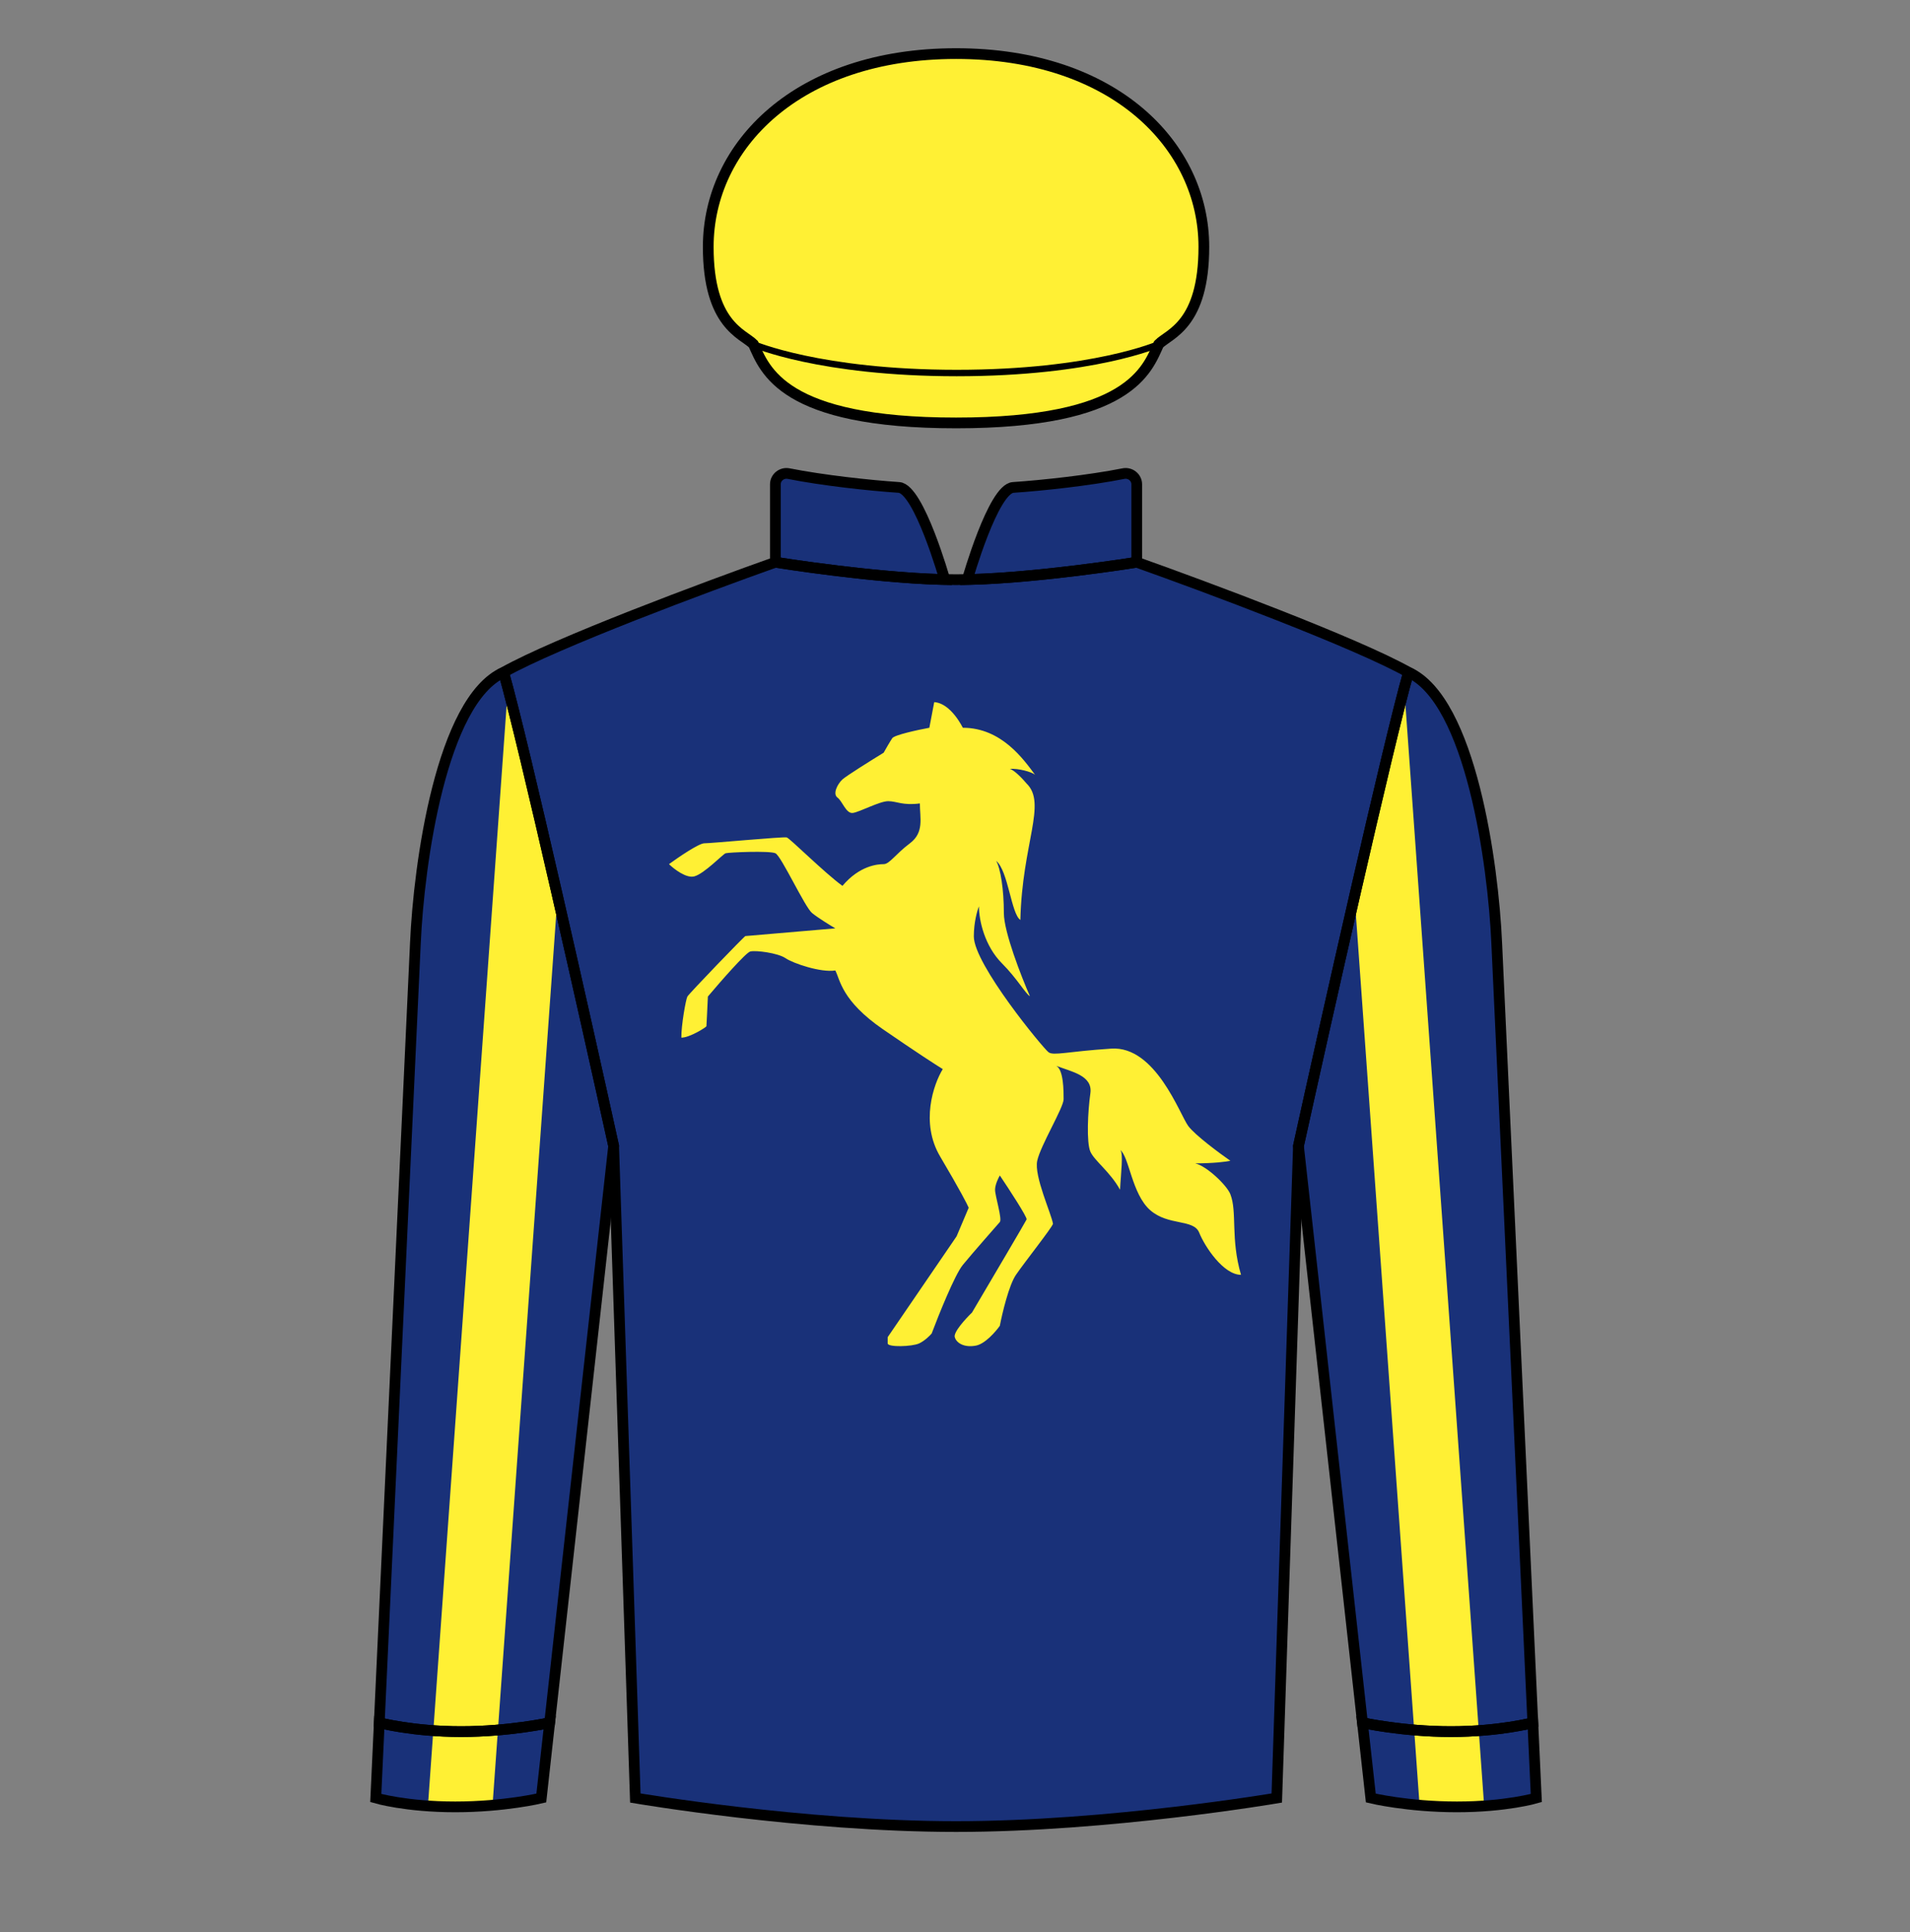
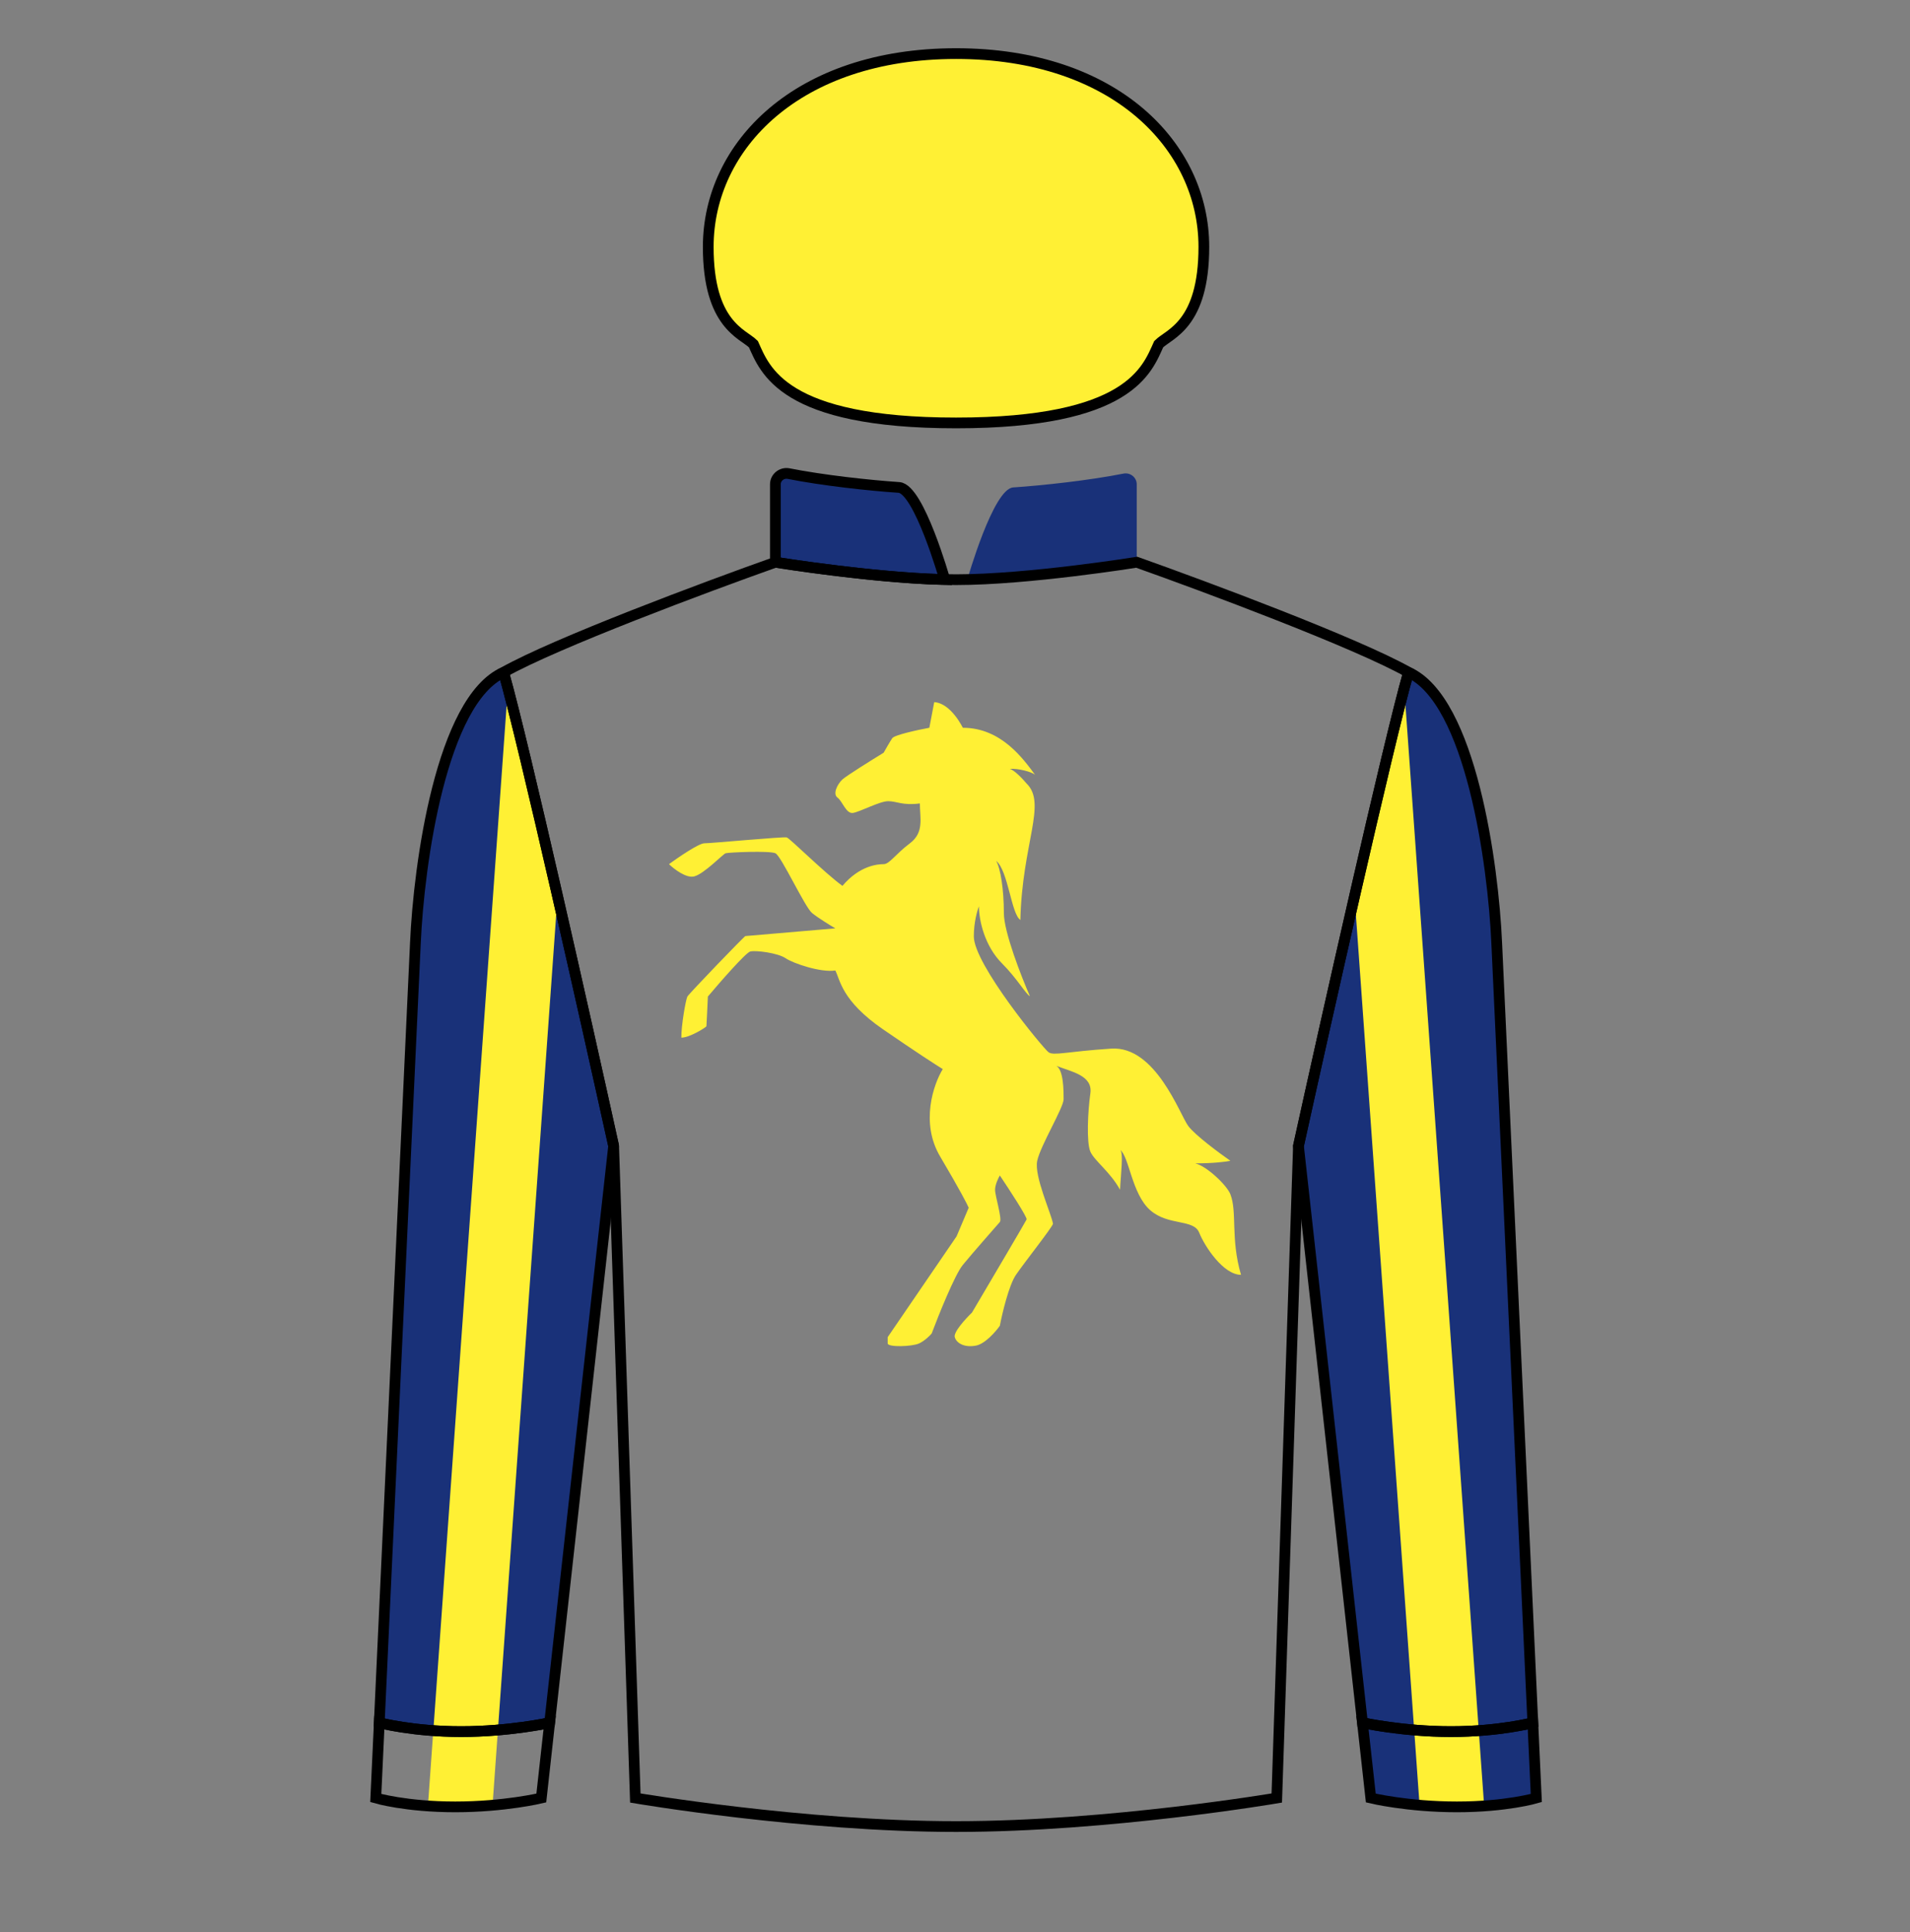
<svg xmlns="http://www.w3.org/2000/svg" width="89" height="90" fill="none" viewBox="0 0 89 90">
  <rect x="0" y="0" width="89" height="90" fill="#808080" stroke="none" />
-   <path d="M36.13 26.19C36.13 26.19 41.171 27.003 44.549 27.003C47.926 27.003 52.968 26.19 52.968 26.19C56.179 27.329 63.207 29.95 65.631 31.317C64.637 34.859 61.798 47.502 60.504 53.38L59.494 83.755C59.494 83.755 51.688 85.085 44.549 85.085C37.41 85.085 29.604 83.755 29.604 83.755L28.594 53.38C27.299 47.502 24.461 34.859 23.467 31.317C25.891 29.95 32.919 27.329 36.13 26.19Z" fill="#193179" />
  <path d="M36.13 22.561V26.19C36.13 26.19 40.672 26.923 44.023 26.997C44.023 26.997 42.822 22.769 41.889 22.706C40.518 22.614 38.342 22.378 36.749 22.062C36.432 21.999 36.13 22.238 36.13 22.561Z" fill="#193179" />
  <path d="M52.968 22.561V26.19C52.968 26.19 48.425 26.923 45.075 26.997C45.075 26.997 46.276 22.769 47.209 22.706C48.58 22.614 50.756 22.378 52.349 22.062C52.666 21.999 52.968 22.238 52.968 22.561Z" fill="#193179" />
  <path d="M41.576 34.387C41.677 34.236 42.771 33.999 43.305 33.901L43.532 32.707C44.318 32.758 44.864 33.901 44.864 33.901C46.675 33.901 47.705 35.389 48.229 36.089C48.069 35.952 47.447 35.788 47.05 35.816C47.269 35.87 47.665 36.294 47.836 36.499C48.792 37.426 47.631 39.283 47.546 42.852C47.119 42.579 46.982 40.563 46.419 40.102C46.623 40.458 46.777 41.434 46.777 42.532C46.777 43.411 47.586 45.48 47.99 46.404C47.803 46.312 47.389 45.576 46.691 44.878C45.881 44.068 45.616 42.875 45.616 42.22C45.536 42.414 45.377 42.965 45.377 43.621C45.377 44.919 48.622 48.847 48.861 49.017C49.1 49.188 49.715 48.983 51.781 48.847C53.848 48.71 54.975 51.921 55.368 52.45C55.682 52.874 56.808 53.708 57.332 54.073C57.15 54.113 56.567 54.192 55.692 54.192C56.222 54.312 57.167 55.207 57.332 55.632C57.656 56.467 57.332 57.691 57.827 59.384C57.009 59.384 56.138 58.068 55.879 57.42C55.62 56.773 54.443 57.114 53.596 56.373C52.734 55.618 52.618 53.868 52.191 53.56C52.362 53.68 52.225 54.67 52.191 55.422C51.73 54.585 50.996 54.073 50.808 53.646C50.62 53.219 50.688 51.767 50.808 50.93C50.927 50.093 49.92 49.923 49.219 49.649C49.561 49.837 49.561 50.811 49.561 51.204C49.561 51.596 48.485 53.355 48.331 54.073C48.178 54.79 48.997 56.549 49.066 57.01C48.997 57.215 47.751 58.786 47.341 59.384C47.013 59.862 46.703 61.166 46.589 61.758C46.396 62.032 45.903 62.599 45.479 62.681C44.95 62.783 44.574 62.578 44.489 62.288C44.42 62.055 44.995 61.428 45.291 61.143C46.122 59.737 47.795 56.901 47.836 56.805C47.877 56.71 47.022 55.399 46.589 54.756C46.515 54.881 46.367 55.19 46.367 55.422C46.367 55.712 46.709 56.788 46.589 56.925C46.47 57.062 45.325 58.36 44.864 58.923C44.495 59.374 43.743 61.24 43.413 62.117C43.327 62.219 43.092 62.455 42.832 62.578C42.507 62.732 41.363 62.766 41.363 62.578V62.288L44.574 57.591L45.138 56.259C45.081 56.117 44.734 55.439 43.805 53.868C42.876 52.297 43.501 50.502 43.93 49.801C43.647 49.628 42.695 49.015 41.144 47.947C39.205 46.611 39.152 45.642 38.923 45.207C38.252 45.314 36.962 44.879 36.603 44.634C36.244 44.39 35.222 44.26 34.962 44.322C34.755 44.37 33.558 45.741 32.985 46.42C32.965 46.863 32.923 47.759 32.917 47.802C32.909 47.855 32.123 48.343 31.749 48.336C31.741 47.779 31.955 46.558 32.031 46.42C32.108 46.283 34.68 43.612 34.733 43.604C34.776 43.598 37.544 43.362 38.923 43.245C38.675 43.099 38.111 42.752 37.841 42.532C37.503 42.258 36.406 39.874 36.132 39.747C35.857 39.62 33.937 39.705 33.811 39.747C33.684 39.789 32.819 40.697 32.355 40.823C31.983 40.925 31.412 40.486 31.173 40.254C31.616 39.93 32.566 39.283 32.819 39.283C33.135 39.283 36.511 38.966 36.659 39.009C36.807 39.051 38.389 40.633 39.255 41.266C40.056 40.317 40.901 40.254 41.175 40.254C41.449 40.254 41.724 39.789 42.399 39.283C43.074 38.776 42.863 38.101 42.863 37.426C42.061 37.532 41.787 37.321 41.386 37.321C40.985 37.321 40.056 37.827 39.74 37.869C39.423 37.911 39.255 37.321 39.023 37.152C38.791 36.983 39.023 36.519 39.255 36.308C39.44 36.139 40.612 35.407 41.175 35.063C41.266 34.901 41.474 34.539 41.576 34.387Z" fill="#fff034" />
-   <path d="M21.211 84.168C23.51 84.168 25.223 83.755 25.223 83.755L25.612 80.248C25.612 80.248 23.732 80.662 21.487 80.662C19.242 80.662 17.673 80.248 17.673 80.248L17.51 83.755C17.51 83.755 18.913 84.168 21.211 84.168Z" fill="#193179" />
  <path d="M67.887 84.168C65.588 84.168 63.875 83.755 63.875 83.755L63.486 80.248C63.486 80.248 65.366 80.662 67.611 80.662C69.856 80.662 71.425 80.248 71.425 80.248L71.587 83.755C71.587 83.755 70.185 84.168 67.887 84.168Z" fill="#193179" />
  <path d="M28.594 53.38C27.299 47.502 24.461 34.859 23.467 31.317C20.561 32.622 19.515 40.269 19.356 43.929L17.673 80.248C17.673 80.248 19.242 80.662 21.487 80.662C23.732 80.662 25.612 80.248 25.612 80.248L28.594 53.38Z" fill="#193179" />
  <path d="M60.504 53.38C61.799 47.502 64.637 34.859 65.631 31.317C68.537 32.622 69.582 40.269 69.742 43.929L71.425 80.248C71.425 80.248 69.856 80.662 67.611 80.662C65.366 80.662 63.486 80.248 63.486 80.248L60.504 53.38Z" fill="#193179" />
  <path fill-rule="evenodd" clip-rule="evenodd" d="M23.665 32.051C24.207 34.113 25.082 37.826 25.98 41.743L22.951 84.092C22.431 84.137 21.843 84.168 21.211 84.168C20.75 84.168 20.325 84.152 19.94 84.125L23.665 32.051Z" fill="#fff034" />
  <path fill-rule="evenodd" clip-rule="evenodd" d="M65.433 32.051C64.891 34.113 64.016 37.826 63.118 41.743L66.147 84.092C66.667 84.137 67.255 84.168 67.887 84.168C68.348 84.168 68.773 84.152 69.157 84.125L65.433 32.051Z" fill="#fff034" />
  <path d="M35.106 16.032C35.646 17.219 36.455 19.701 44.549 19.701C52.643 19.701 53.452 17.219 53.992 16.032C54.481 15.543 56.096 15.136 56.096 11.5C56.096 6.8 51.941 2.497 44.549 2.497C37.157 2.497 33.002 6.8 33.002 11.5C33.002 15.136 34.617 15.543 35.106 16.032Z" fill="#fff034" />
  <path d="M33.002 11.5C33.002 15.136 34.617 15.543 35.106 16.032C35.106 16.032 38.201 17.376 44.58 17.376C50.959 17.376 53.992 16.032 53.992 16.032C54.481 15.543 56.096 15.136 56.096 11.5C56.096 6.797 51.941 2.504 44.549 2.504C37.157 2.504 33.002 6.797 33.002 11.5Z" fill="#fff034" />
  <path d="M36.13 26.19C36.13 26.19 41.171 27.003 44.549 27.003C47.926 27.003 52.968 26.19 52.968 26.19C56.179 27.329 63.207 29.95 65.631 31.317C64.637 34.859 61.798 47.502 60.504 53.38L59.494 83.755C59.494 83.755 51.688 85.085 44.549 85.085C37.41 85.085 29.604 83.755 29.604 83.755L28.594 53.38C27.299 47.502 24.461 34.859 23.467 31.317C25.891 29.95 32.919 27.329 36.13 26.19Z" stroke="black" stroke-width="0.5" />
  <path d="M36.13 22.561V26.19C36.13 26.19 40.672 26.923 44.023 26.997C44.023 26.997 42.822 22.769 41.889 22.706C40.518 22.614 38.342 22.378 36.749 22.062C36.432 21.999 36.13 22.238 36.13 22.561Z" stroke="black" stroke-width="0.5" />
-   <path d="M52.968 22.561V26.19C52.968 26.19 48.425 26.923 45.075 26.997C45.075 26.997 46.276 22.769 47.209 22.706C48.58 22.614 50.756 22.378 52.349 22.062C52.666 21.999 52.968 22.238 52.968 22.561Z" stroke="black" stroke-width="0.5" />
-   <path d="M28.594 53.38C27.299 47.502 24.461 34.859 23.467 31.317C20.561 32.622 19.515 40.269 19.356 43.929L17.673 80.248C17.673 80.248 19.242 80.662 21.487 80.662C23.732 80.662 25.612 80.248 25.612 80.248L28.594 53.38Z" stroke="black" stroke-width="0.5" />
+   <path d="M28.594 53.38C27.299 47.502 24.461 34.859 23.467 31.317C20.561 32.622 19.515 40.269 19.356 43.929L17.673 80.248C17.673 80.248 19.242 80.662 21.487 80.662C23.732 80.662 25.612 80.248 25.612 80.248L28.594 53.38" stroke="black" stroke-width="0.5" />
  <path d="M60.504 53.38C61.799 47.502 64.637 34.859 65.631 31.317C68.537 32.622 69.582 40.269 69.742 43.929L71.425 80.248C71.425 80.248 69.856 80.662 67.611 80.662C65.366 80.662 63.486 80.248 63.486 80.248L60.504 53.38Z" stroke="black" stroke-width="0.5" />
  <path d="M21.211 84.168C23.51 84.168 25.223 83.755 25.223 83.755L25.612 80.248C25.612 80.248 23.732 80.662 21.487 80.662C19.242 80.662 17.673 80.248 17.673 80.248L17.51 83.755C17.51 83.755 18.913 84.168 21.211 84.168Z" stroke="black" stroke-width="0.5" />
  <path d="M67.887 84.168C65.588 84.168 63.875 83.755 63.875 83.755L63.486 80.248C63.486 80.248 65.366 80.662 67.611 80.662C69.856 80.662 71.425 80.248 71.425 80.248L71.587 83.755C71.587 83.755 70.185 84.168 67.887 84.168Z" stroke="black" stroke-width="0.5" />
  <path d="M35.106 16.032C35.646 17.219 36.455 19.701 44.549 19.701C52.643 19.701 53.452 17.219 53.992 16.032C54.481 15.543 56.096 15.136 56.096 11.5C56.096 6.8 51.941 2.497 44.549 2.497C37.157 2.497 33.002 6.8 33.002 11.5C33.002 15.136 34.617 15.543 35.106 16.032Z" stroke="black" stroke-width="0.5" />
-   <path d="M33.002 11.5C33.002 15.136 34.617 15.543 35.106 16.032C35.106 16.032 38.201 17.376 44.58 17.376C50.959 17.376 53.992 16.032 53.992 16.032C54.481 15.543 56.096 15.136 56.096 11.5C56.096 6.797 51.941 2.504 44.549 2.504C37.157 2.504 33.002 6.797 33.002 11.5Z" stroke="black" stroke-width="0.3" />
</svg>